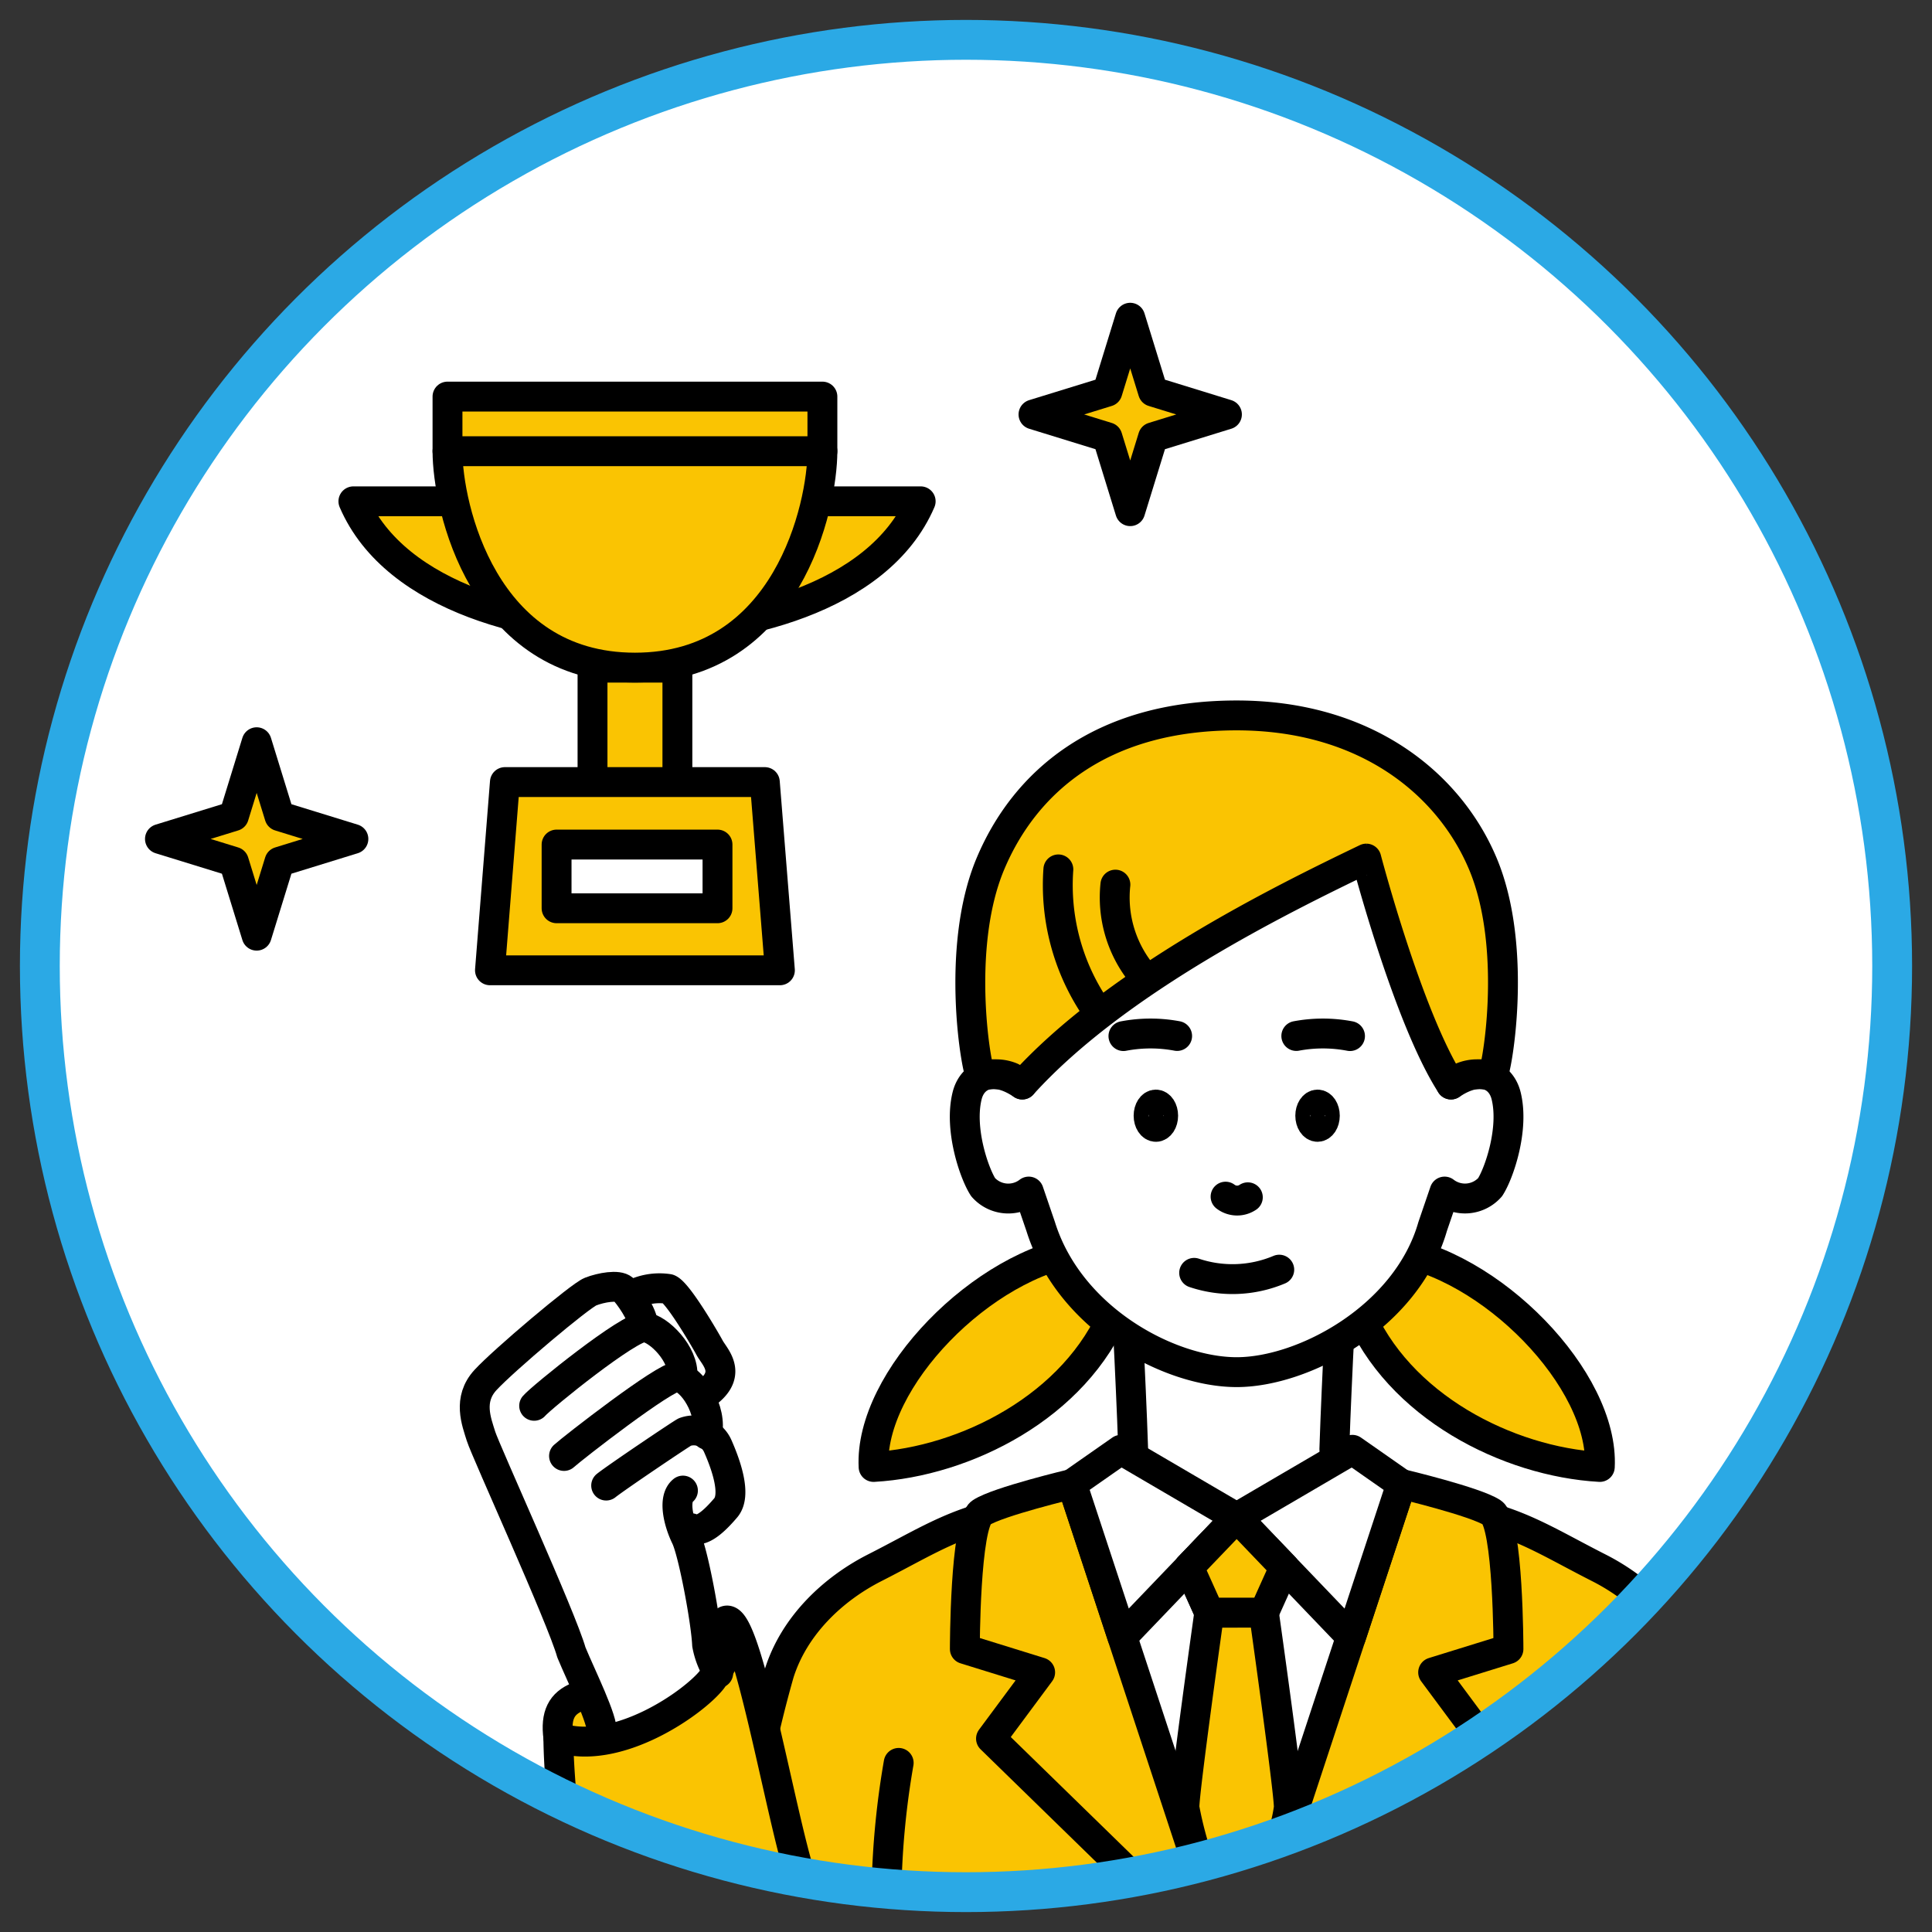
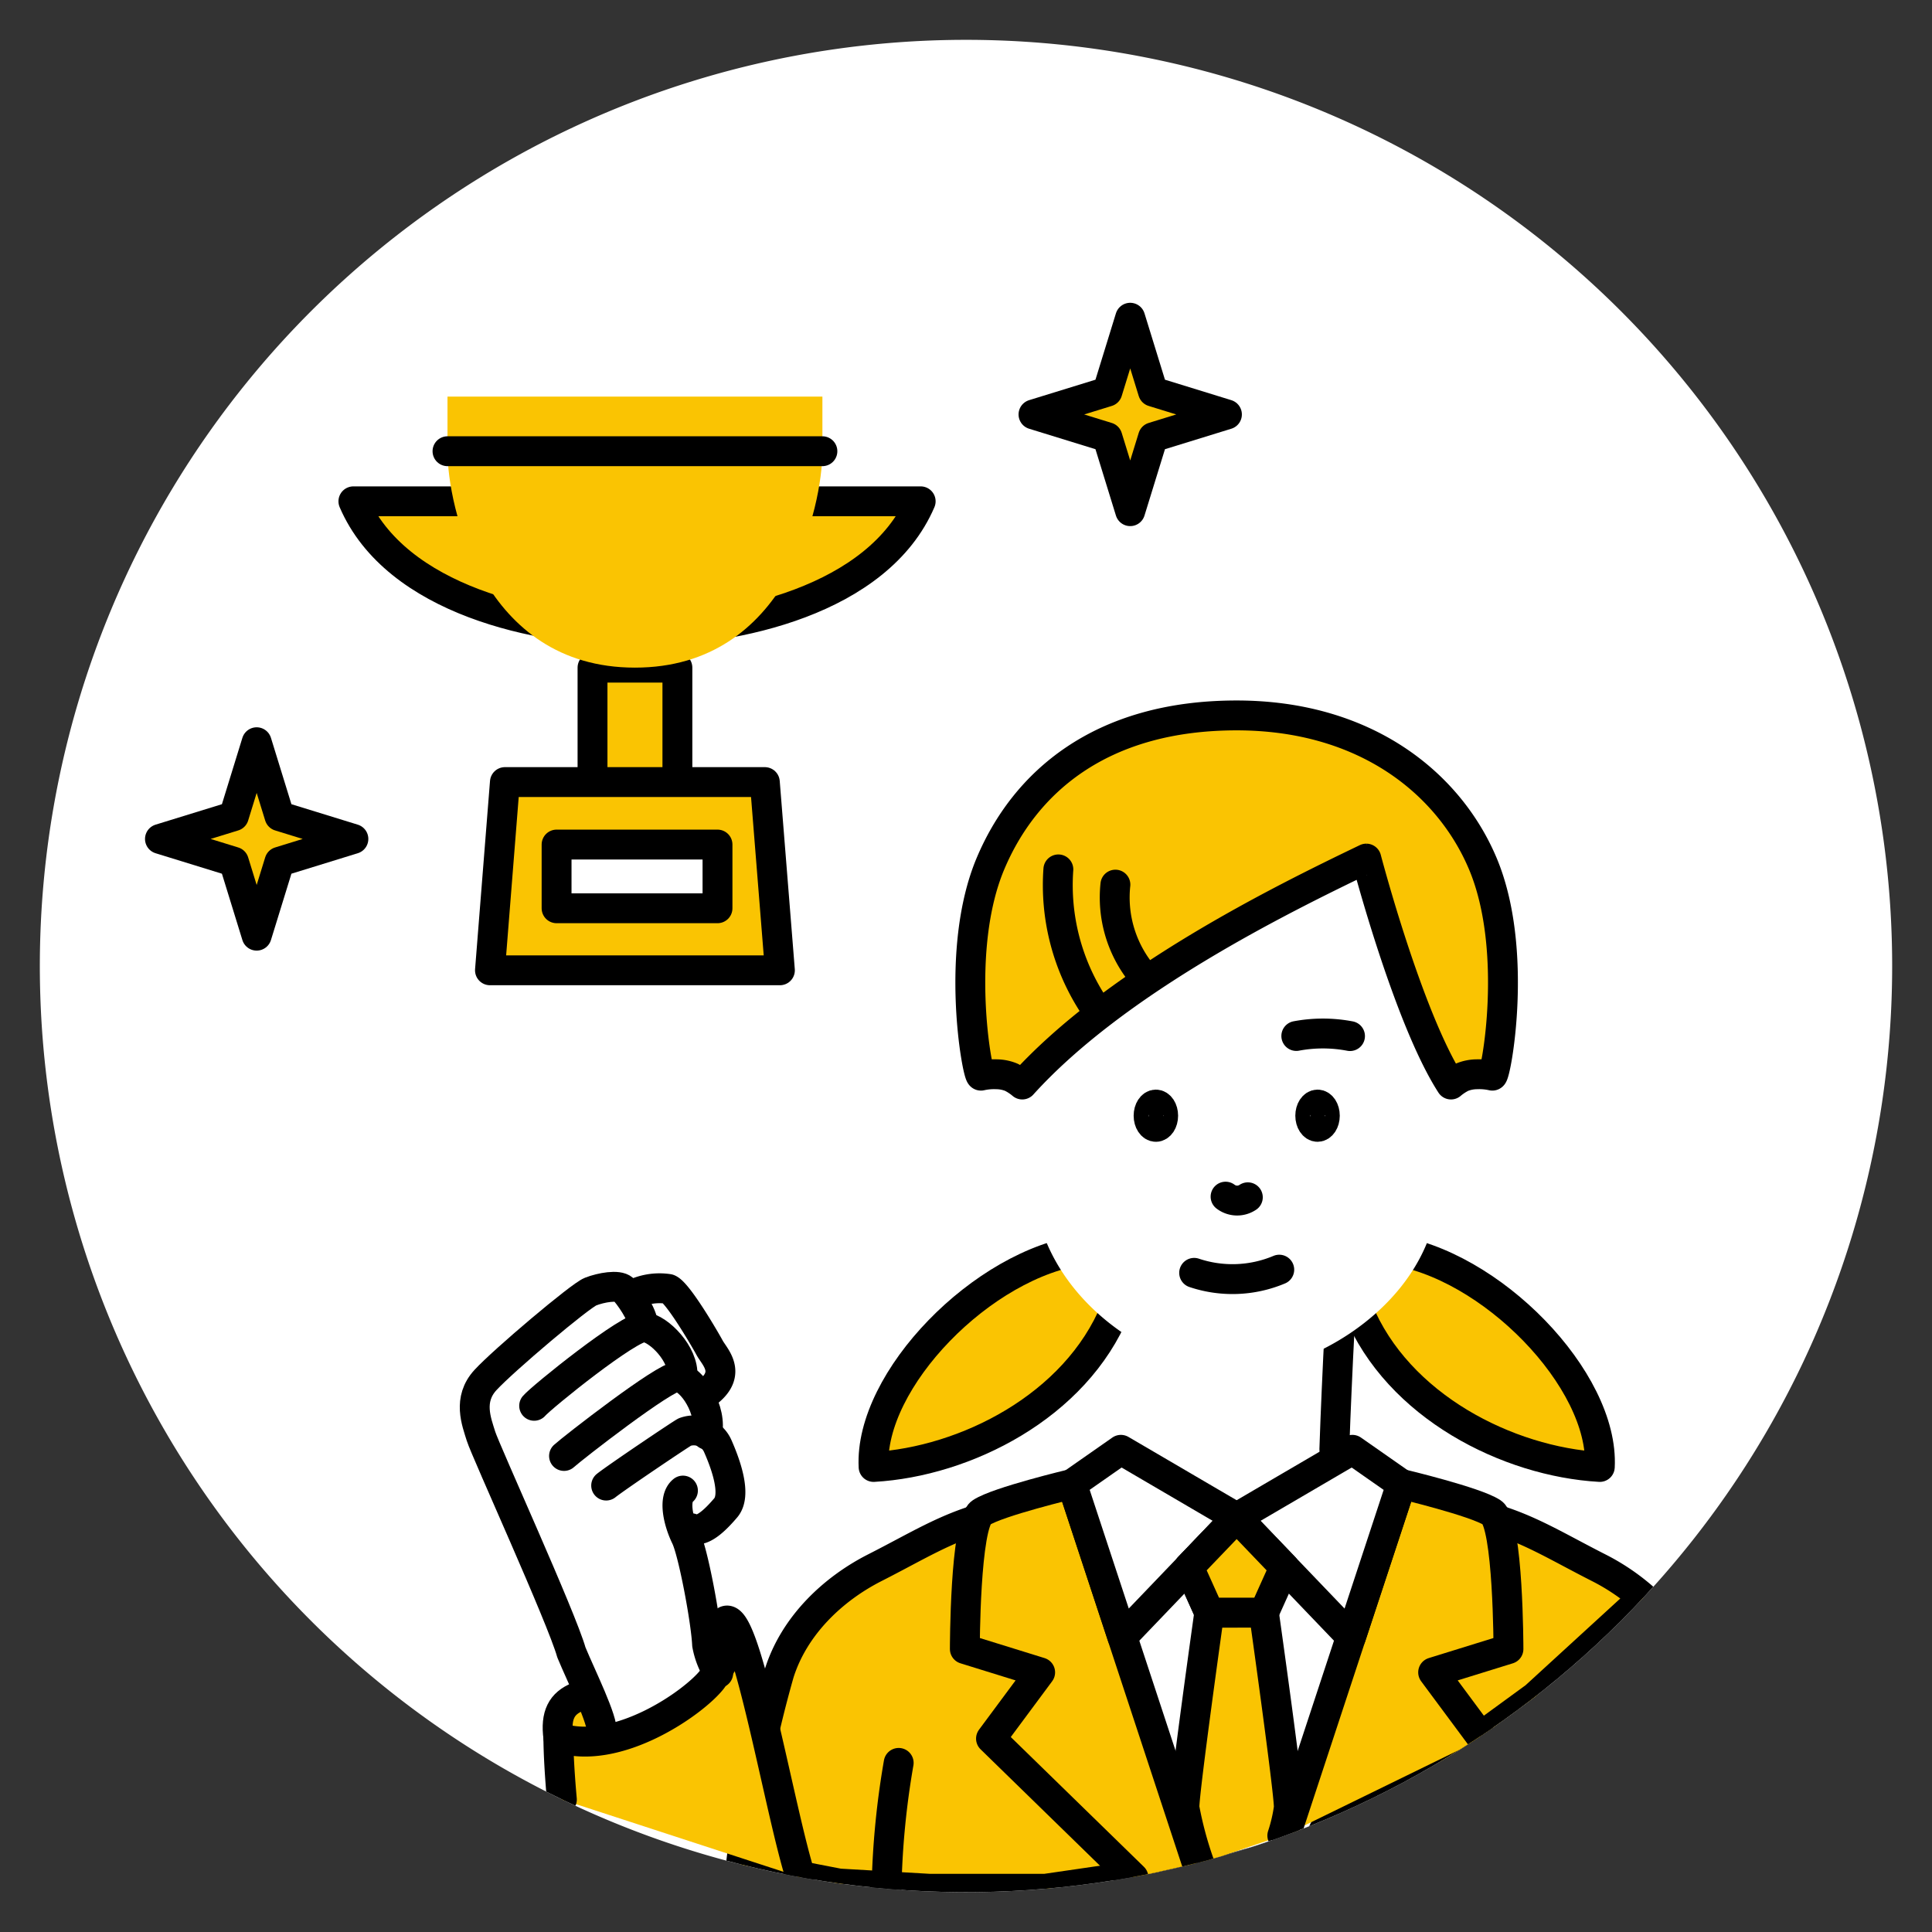
<svg xmlns="http://www.w3.org/2000/svg" id="illust_lp_step02" width="194" height="194" viewBox="0 0 194 194">
  <rect x="0" y="0" width="194" height="194" fill="#333333" stroke="none" />
  <defs>
    <clipPath id="clip-path">
      <rect id="長方形_9391" data-name="長方形 9391" width="194" height="194" fill="none" />
    </clipPath>
    <clipPath id="clip-path-2">
      <path id="パス_6639" data-name="パス 6639" d="M4,97A93,93,0,1,0,97,4,93,93,0,0,0,4,97" fill="none" />
    </clipPath>
  </defs>
  <g id="グループ_413" data-name="グループ 413">
    <g id="グループ_412" data-name="グループ 412" clip-path="url(#clip-path)">
      <path id="パス_6576" data-name="パス 6576" d="M190,97A93,93,0,1,1,97,4a93,93,0,0,1,93,93" fill="#fff" />
    </g>
  </g>
  <g id="グループ_415" data-name="グループ 415">
    <g id="グループ_414" data-name="グループ 414" clip-path="url(#clip-path-2)">
      <path id="パス_6577" data-name="パス 6577" d="M108.829,125.488c-10.141,1.331-21.562,13.085-21.108,21.815,9.193-.524,20.282-6.068,24.274-15.808" fill="#fac402" />
      <path id="パス_6578" data-name="パス 6578" d="M108.829,125.488c-10.141,1.331-21.562,13.085-21.108,21.815,9.193-.524,20.282-6.068,24.274-15.808" fill="none" stroke="#000" stroke-linecap="round" stroke-linejoin="round" stroke-width="3" />
      <path id="パス_6579" data-name="パス 6579" d="M139.535,125.488c10.141,1.331,21.562,13.085,21.108,21.815-9.193-.524-20.282-6.068-24.274-15.808" fill="#fac402" />
      <path id="パス_6580" data-name="パス 6580" d="M139.535,125.488c10.141,1.331,21.562,13.085,21.108,21.815-9.193-.524-20.282-6.068-24.274-15.808" fill="none" stroke="#000" stroke-linecap="round" stroke-linejoin="round" stroke-width="3" />
      <path id="パス_6581" data-name="パス 6581" d="M160.634,158.443c-4.213-2.179-22.569-9.472-24.42-10.419-1.426-.729-2.227-1.59-2.227-2.518,0-.581.661-17.324,1.049-19.083h-22.3c.387,1.759,1.049,18.5,1.049,19.083,0,.928-.8,1.789-2.228,2.518-1.851.947-18.631,8.24-22.844,10.419" fill="#fff" />
-       <path id="パス_6582" data-name="パス 6582" d="M160.634,158.443c-4.213-2.179-22.569-9.472-24.42-10.419-1.426-.729-2.227-1.59-2.227-2.518,0-.581.661-17.324,1.049-19.083h-22.3c.387,1.759,1.049,18.5,1.049,19.083,0,.928-.8,1.789-2.228,2.518-1.851.947-18.631,8.24-22.844,10.419" fill="none" stroke="#000" stroke-linecap="round" stroke-linejoin="round" stroke-width="3" />
+       <path id="パス_6582" data-name="パス 6582" d="M160.634,158.443c-4.213-2.179-22.569-9.472-24.42-10.419-1.426-.729-2.227-1.59-2.227-2.518,0-.581.661-17.324,1.049-19.083h-22.3" fill="none" stroke="#000" stroke-linecap="round" stroke-linejoin="round" stroke-width="3" />
      <path id="パス_6583" data-name="パス 6583" d="M74.4,187.229a124.023,124.023,0,0,1,3.835-19.187c1.5-4.794,5.388-8.479,9.617-10.625,4.254-2.16,7-3.925,10.974-5.04h50.72c3.971,1.115,6.721,2.88,10.974,5.04a21.733,21.733,0,0,1,4.483,3.02l-10.861,9.945-7.6,5.547-16.373,7.979-14.1,4.133-11.081,1.616H93.29l-9.037-.525Z" fill="#fac402" />
      <path id="パス_6584" data-name="パス 6584" d="M74.4,187.229a124.023,124.023,0,0,1,3.835-19.187c1.5-4.794,5.388-8.479,9.617-10.625,4.254-2.16,7-3.925,10.974-5.04h50.72c3.971,1.115,6.721,2.88,10.974,5.04a21.733,21.733,0,0,1,4.483,3.02l-10.861,9.945-7.6,5.547-16.373,7.979-14.1,4.133-11.081,1.616H93.29l-9.037-.525Z" fill="none" stroke="#000" stroke-linecap="round" stroke-linejoin="round" stroke-width="3" />
      <path id="パス_6585" data-name="パス 6585" d="M89.02,189.658a82.7,82.7,0,0,1,1.22-12.638" fill="none" stroke="#000" stroke-linecap="round" stroke-linejoin="round" stroke-width="3" />
      <path id="パス_6586" data-name="パス 6586" d="M145.057,119.65l-1.2,3.512c-2.606,9.08-12.944,14.621-19.677,14.621S107.4,132.452,104.5,123.162l-1.2-3.512a3.365,3.365,0,0,1-4.579-.44c-.906-1.4-2.431-5.837-1.61-9.174.509-2.069,2.6-3.116,5.536-1.136l-.259-6.243c-.313-12.059,9.075-21.5,21.786-21.5s22.1,9.443,21.787,21.5l-.26,6.243c2.937-1.98,5.028-.933,5.537,1.136.821,3.337-.705,7.775-1.61,9.174a3.365,3.365,0,0,1-4.579.44" fill="#fff" />
-       <path id="パス_6587" data-name="パス 6587" d="M145.057,119.65l-1.2,3.512c-2.606,9.08-12.944,14.621-19.677,14.621S107.4,132.452,104.5,123.162l-1.2-3.512a3.365,3.365,0,0,1-4.579-.44c-.906-1.4-2.431-5.837-1.61-9.174.509-2.069,2.6-3.116,5.536-1.136l-.259-6.243c-.313-12.059,9.075-21.5,21.786-21.5s22.1,9.443,21.787,21.5l-.26,6.243c2.937-1.98,5.028-.933,5.537,1.136.821,3.337-.705,7.775-1.61,9.174A3.365,3.365,0,0,1,145.057,119.65Z" fill="none" stroke="#000" stroke-linecap="round" stroke-linejoin="round" stroke-width="3" />
      <path id="パス_6588" data-name="パス 6588" d="M123.065,120.161a1.912,1.912,0,0,0,2.234.064" fill="none" stroke="#000" stroke-linecap="round" stroke-width="3" />
      <path id="パス_6589" data-name="パス 6589" d="M119.91,127.812a12.093,12.093,0,0,0,8.545-.32" fill="#fff" />
      <path id="パス_6590" data-name="パス 6590" d="M119.91,127.812a12.093,12.093,0,0,0,8.545-.32" fill="none" stroke="#000" stroke-linecap="round" stroke-width="3" />
-       <path id="パス_6591" data-name="パス 6591" d="M118.2,104.027a14.478,14.478,0,0,0-5.391.01" fill="none" stroke="#000" stroke-linecap="round" stroke-width="3" />
      <path id="パス_6592" data-name="パス 6592" d="M135.559,104.037a14.478,14.478,0,0,0-5.391-.01" fill="none" stroke="#000" stroke-linecap="round" stroke-width="3" />
      <path id="パス_6593" data-name="パス 6593" d="M116.066,113.154c-.4,0-.732-.5-.732-1.121s.328-1.122.732-1.122.732.5.732,1.122-.328,1.121-.732,1.121" />
      <path id="パス_6594" data-name="パス 6594" d="M116.066,113.154c-.4,0-.732-.5-.732-1.121s.328-1.122.732-1.122.732.5.732,1.122S116.47,113.154,116.066,113.154Z" fill="none" stroke="#000" stroke-linecap="round" stroke-width="3" />
      <path id="パス_6595" data-name="パス 6595" d="M132.3,113.154c-.4,0-.732-.5-.732-1.121s.328-1.122.732-1.122.732.5.732,1.122-.328,1.121-.732,1.121" />
      <path id="パス_6596" data-name="パス 6596" d="M132.3,113.154c-.4,0-.732-.5-.732-1.121s.328-1.122.732-1.122.732.5.732,1.122S132.7,113.154,132.3,113.154Z" fill="none" stroke="#000" stroke-linecap="round" stroke-width="3" />
      <path id="パス_6597" data-name="パス 6597" d="M116.314,152.377H146.54l-15.319,31.5-12.252,3.506-16.646-35Z" fill="#fff" />
      <path id="パス_6598" data-name="パス 6598" d="M120.441,187.139a36.638,36.638,0,0,1-1.512-5.643c0-1.791,2.5-19.564,2.5-19.564h5.484s2.506,17.773,2.506,19.564a15.782,15.782,0,0,1-.656,2.823" fill="#fac402" />
      <path id="パス_6599" data-name="パス 6599" d="M120.441,187.139a36.638,36.638,0,0,1-1.512-5.643c0-1.791,2.5-19.564,2.5-19.564h5.484s2.506,17.773,2.506,19.564a15.782,15.782,0,0,1-.656,2.823" fill="none" stroke="#000" stroke-linecap="round" stroke-linejoin="round" stroke-width="3" />
      <path id="パス_6600" data-name="パス 6600" d="M120.181,187.087l-12.539-38.075s-7.472,1.781-9.115,2.873-1.643,13.7-1.643,13.7l7.562,2.344-4.936,6.652,14.307,13.947" fill="#fac402" />
      <path id="パス_6601" data-name="パス 6601" d="M120.181,187.087l-12.539-38.075s-7.472,1.781-9.115,2.873-1.643,13.7-1.643,13.7l7.562,2.344-4.936,6.652,14.307,13.947" fill="none" stroke="#000" stroke-linecap="round" stroke-linejoin="round" stroke-width="3" />
      <path id="パス_6602" data-name="パス 6602" d="M112.553,145.581l11.623,6.8L112.7,164.359l-5.055-15.348Z" fill="#fff" />
      <path id="パス_6603" data-name="パス 6603" d="M112.553,145.581l11.623,6.8L112.7,164.359l-5.055-15.348Z" fill="none" stroke="#000" stroke-linecap="round" stroke-linejoin="round" stroke-width="3" />
      <path id="パス_6604" data-name="パス 6604" d="M129.118,184.216l11.594-35.205s7.471,1.781,9.114,2.874,1.644,13.7,1.644,13.7l-7.563,2.344,4.936,6.652" fill="#fac402" />
      <path id="パス_6605" data-name="パス 6605" d="M129.118,184.216l11.594-35.205s7.471,1.781,9.114,2.874,1.644,13.7,1.644,13.7l-7.563,2.344,4.936,6.652" fill="none" stroke="#000" stroke-linecap="round" stroke-linejoin="round" stroke-width="3" />
      <path id="パス_6606" data-name="パス 6606" d="M135.8,145.581l-11.623,6.8,11.48,11.982,5.055-15.348Z" fill="#fff" />
      <path id="パス_6607" data-name="パス 6607" d="M135.8,145.581l-11.623,6.8,11.48,11.982,5.055-15.348Z" fill="none" stroke="#000" stroke-linecap="round" stroke-linejoin="round" stroke-width="3" />
      <path id="パス_6608" data-name="パス 6608" d="M119.384,157.379l2.05,4.553h2.742v-9.554Z" fill="#fac402" />
      <path id="パス_6609" data-name="パス 6609" d="M119.384,157.379l2.05,4.553h2.742v-9.554Z" fill="none" stroke="#000" stroke-linecap="round" stroke-linejoin="round" stroke-width="3" />
      <path id="パス_6610" data-name="パス 6610" d="M124.177,152.377l-4.792,5,2.05,4.553h5.484l2.05-4.553Z" fill="#fac402" />
      <path id="パス_6611" data-name="パス 6611" d="M124.177,152.377l-4.792,5,2.05,4.553h5.484l2.05-4.553Z" fill="none" stroke="#000" stroke-linecap="round" stroke-linejoin="round" stroke-width="3" />
      <path id="パス_6612" data-name="パス 6612" d="M145.7,108.9a5.6,5.6,0,0,1,1.1-.728,4.006,4.006,0,0,1,1.5-.3,5.966,5.966,0,0,1,1.547.138c.345.138,2.72-12.6-.961-21.311-3.379-8-11.726-14.861-24.711-14.861-13.791,0-21.33,6.858-24.709,14.861-3.681,8.716-1.307,21.449-.961,21.311a5.951,5.951,0,0,1,1.545-.138,4,4,0,0,1,1.5.3,5.565,5.565,0,0,1,1.1.728c9.385-10.376,25.8-18.486,34.547-22.685,0,0,4.179,15.994,8.5,22.685" fill="#fac402" />
      <path id="パス_6613" data-name="パス 6613" d="M145.7,108.9a5.6,5.6,0,0,1,1.1-.728,4.006,4.006,0,0,1,1.5-.3,5.966,5.966,0,0,1,1.547.138c.345.138,2.72-12.6-.961-21.311-3.379-8-11.726-14.861-24.711-14.861-13.791,0-21.33,6.858-24.709,14.861-3.681,8.716-1.307,21.449-.961,21.311a5.951,5.951,0,0,1,1.545-.138,4,4,0,0,1,1.5.3,5.565,5.565,0,0,1,1.1.728c9.385-10.376,25.8-18.486,34.547-22.685C137.2,86.215,141.381,102.209,145.7,108.9Z" fill="none" stroke="#000" stroke-linecap="round" stroke-linejoin="round" stroke-width="3" />
      <path id="パス_6614" data-name="パス 6614" d="M109.741,100.821A22.008,22.008,0,0,1,106.274,87.3" fill="none" stroke="#000" stroke-linecap="round" stroke-width="3" />
      <path id="パス_6615" data-name="パス 6615" d="M114.455,97.53a12.157,12.157,0,0,1-2.454-8.7" fill="#fff" />
      <path id="パス_6616" data-name="パス 6616" d="M114.455,97.53a12.157,12.157,0,0,1-2.454-8.7" fill="none" stroke="#000" stroke-linecap="round" stroke-linejoin="round" stroke-width="3" />
      <path id="パス_6617" data-name="パス 6617" d="M56.388,171.872l2.536-1.86,1.183,3.575-2.2,1.28-1.812-.58Z" fill="#fac402" />
      <path id="パス_6618" data-name="パス 6618" d="M58.022,170.383c-1.619.652-2.259,1.832-1.956,4.092" fill="none" stroke="#000" stroke-linecap="round" stroke-linejoin="round" stroke-width="3" />
      <path id="パス_6619" data-name="パス 6619" d="M56.42,180.7c-.207-2.31-.339-4.455-.354-6.227,5.877,1.941,13.642-3.523,15.44-5.842a19.178,19.178,0,0,0,2.157-4.148c.173-.454-.771-1.738-.771-1.738,2.058-.776,5.462,19.453,7.522,25.779" fill="#fac402" />
      <path id="パス_6620" data-name="パス 6620" d="M56.42,180.7c-.207-2.31-.339-4.455-.354-6.227,5.877,1.941,13.642-3.523,15.44-5.842a19.178,19.178,0,0,0,2.157-4.148c.173-.454-.771-1.738-.771-1.738,2.058-.776,5.462,19.453,7.522,25.779" fill="none" stroke="#000" stroke-linecap="round" stroke-linejoin="round" stroke-width="3" />
      <path id="パス_6621" data-name="パス 6621" d="M64.551,133.038c.064-.974-1.452-3.1-1.963-3.579s-2.236-.177-3.291.237-8.742,6.913-10.548,8.877-.9,4.185-.451,5.639,8.09,18.2,9.079,21.715c.965,2.342,3.237,6.891,3.044,8.041" fill="none" stroke="#000" stroke-linecap="round" stroke-linejoin="round" stroke-width="3" />
      <path id="パス_6622" data-name="パス 6622" d="M53.636,141.163c.735-.862,9.621-8.046,11.075-7.9s3.976,2.734,3.815,4.875" fill="none" stroke="#000" stroke-linecap="round" stroke-linejoin="round" stroke-width="3" />
      <path id="パス_6623" data-name="パス 6623" d="M56.636,146.2c.815-.75,10.21-8.066,11.379-7.95,1.453.145,3.576,3.357,2.968,5.817" fill="none" stroke="#000" stroke-linecap="round" stroke-linejoin="round" stroke-width="3" />
      <path id="パス_6624" data-name="パス 6624" d="M60.868,149.171c1.023-.814,7.463-5.156,7.9-5.379a2.627,2.627,0,0,1,3.31,1.425c.824,1.866,1.9,4.893.8,6.186s-2.47,2.614-3.461,2.054" fill="none" stroke="#000" stroke-linecap="round" stroke-linejoin="round" stroke-width="3" />
      <path id="パス_6625" data-name="パス 6625" d="M68.576,149.676c-1.023.814-.442,3.173.292,4.675s2.021,8.366,2.135,10.8A8,8,0,0,0,72.12,168" fill="none" stroke="#000" stroke-linecap="round" stroke-linejoin="round" stroke-width="3" />
      <path id="パス_6626" data-name="パス 6626" d="M63.37,130.082a5.987,5.987,0,0,1,3.755-.653c.926.352,3.663,5.041,4.134,5.913.527.975,2.586,2.8-.929,4.968" fill="none" stroke="#000" stroke-linecap="round" stroke-linejoin="round" stroke-width="3" />
      <rect id="長方形_9392" data-name="長方形 9392" width="8.523" height="15.562" transform="translate(59.497 67.039)" fill="#fac402" />
      <rect id="長方形_9393" data-name="長方形 9393" width="8.523" height="15.562" transform="translate(59.497 67.039)" fill="none" stroke="#000" stroke-linecap="round" stroke-linejoin="round" stroke-width="3" />
      <path id="パス_6627" data-name="パス 6627" d="M63.758,50.339H35.486c4.267,9.936,18.571,13.024,28.26,13.024" fill="#fac402" />
      <path id="パス_6628" data-name="パス 6628" d="M63.758,50.339H35.486c4.267,9.936,18.571,13.024,28.26,13.024" fill="none" stroke="#000" stroke-linecap="round" stroke-linejoin="round" stroke-width="3" />
      <path id="パス_6629" data-name="パス 6629" d="M64.177,50.339H92.449c-4.267,9.936-18.571,13.024-28.26,13.024" fill="#fac402" />
      <path id="パス_6630" data-name="パス 6630" d="M64.177,50.339H92.449c-4.267,9.936-18.571,13.024-28.26,13.024" fill="none" stroke="#000" stroke-linecap="round" stroke-linejoin="round" stroke-width="3" />
      <path id="パス_6631" data-name="パス 6631" d="M63.758,67.039c15.317,0,18.823-16.243,18.823-21.73V39.822H44.935v5.487c0,5.487,3.506,21.73,18.823,21.73" fill="#fac402" />
-       <path id="パス_6632" data-name="パス 6632" d="M63.758,67.039c15.317,0,18.823-16.243,18.823-21.73V39.822H44.935v5.487C44.935,50.8,48.441,67.039,63.758,67.039Z" fill="none" stroke="#000" stroke-linecap="round" stroke-linejoin="round" stroke-width="3" />
      <line id="線_226" data-name="線 226" x2="37.646" transform="translate(44.935 45.309)" fill="#fff" />
      <line id="線_227" data-name="線 227" x2="37.646" transform="translate(44.935 45.309)" fill="none" stroke="#000" stroke-linecap="round" stroke-linejoin="round" stroke-width="3" />
      <path id="パス_6633" data-name="パス 6633" d="M78.313,97.432H49.2l1.5-18.9h26.1Z" fill="#fac402" />
      <path id="パス_6634" data-name="パス 6634" d="M78.313,97.432H49.2l1.5-18.9h26.1Z" fill="none" stroke="#000" stroke-linecap="round" stroke-linejoin="round" stroke-width="3" />
      <rect id="長方形_9394" data-name="長方形 9394" width="16.158" height="6.398" transform="translate(55.889 84.805)" fill="#fff" />
      <rect id="長方形_9395" data-name="長方形 9395" width="16.158" height="6.398" transform="translate(55.889 84.805)" fill="none" stroke="#000" stroke-linecap="round" stroke-linejoin="round" stroke-width="3" />
      <path id="パス_6635" data-name="パス 6635" d="M111.2,39.327l2.289-7.423,2.29,7.423,7.423,2.289-7.423,2.29-2.29,7.423L111.2,43.906l-7.423-2.29Z" fill="#fac402" />
      <path id="パス_6636" data-name="パス 6636" d="M111.2,39.327l2.289-7.423,2.29,7.423,7.423,2.289-7.423,2.29-2.29,7.423L111.2,43.906l-7.423-2.29Z" fill="none" stroke="#000" stroke-linecap="round" stroke-linejoin="round" stroke-width="3" />
      <path id="パス_6637" data-name="パス 6637" d="M23.484,81.953l2.289-7.423,2.29,7.423,7.423,2.289-7.423,2.29-2.29,7.423-2.289-7.423-7.423-2.29Z" fill="#fac402" />
      <path id="パス_6638" data-name="パス 6638" d="M23.484,81.953l2.289-7.423,2.29,7.423,7.423,2.289-7.423,2.29-2.29,7.423-2.289-7.423-7.423-2.29Z" fill="none" stroke="#000" stroke-linecap="round" stroke-linejoin="round" stroke-width="3" />
    </g>
  </g>
  <g id="グループ_417" data-name="グループ 417">
    <g id="グループ_416" data-name="グループ 416" clip-path="url(#clip-path)">
-       <circle id="楕円形_74" data-name="楕円形 74" cx="93" cy="93" r="93" transform="translate(4 4)" fill="none" stroke="#2ba9e5" stroke-width="4" />
-     </g>
+       </g>
  </g>
</svg>